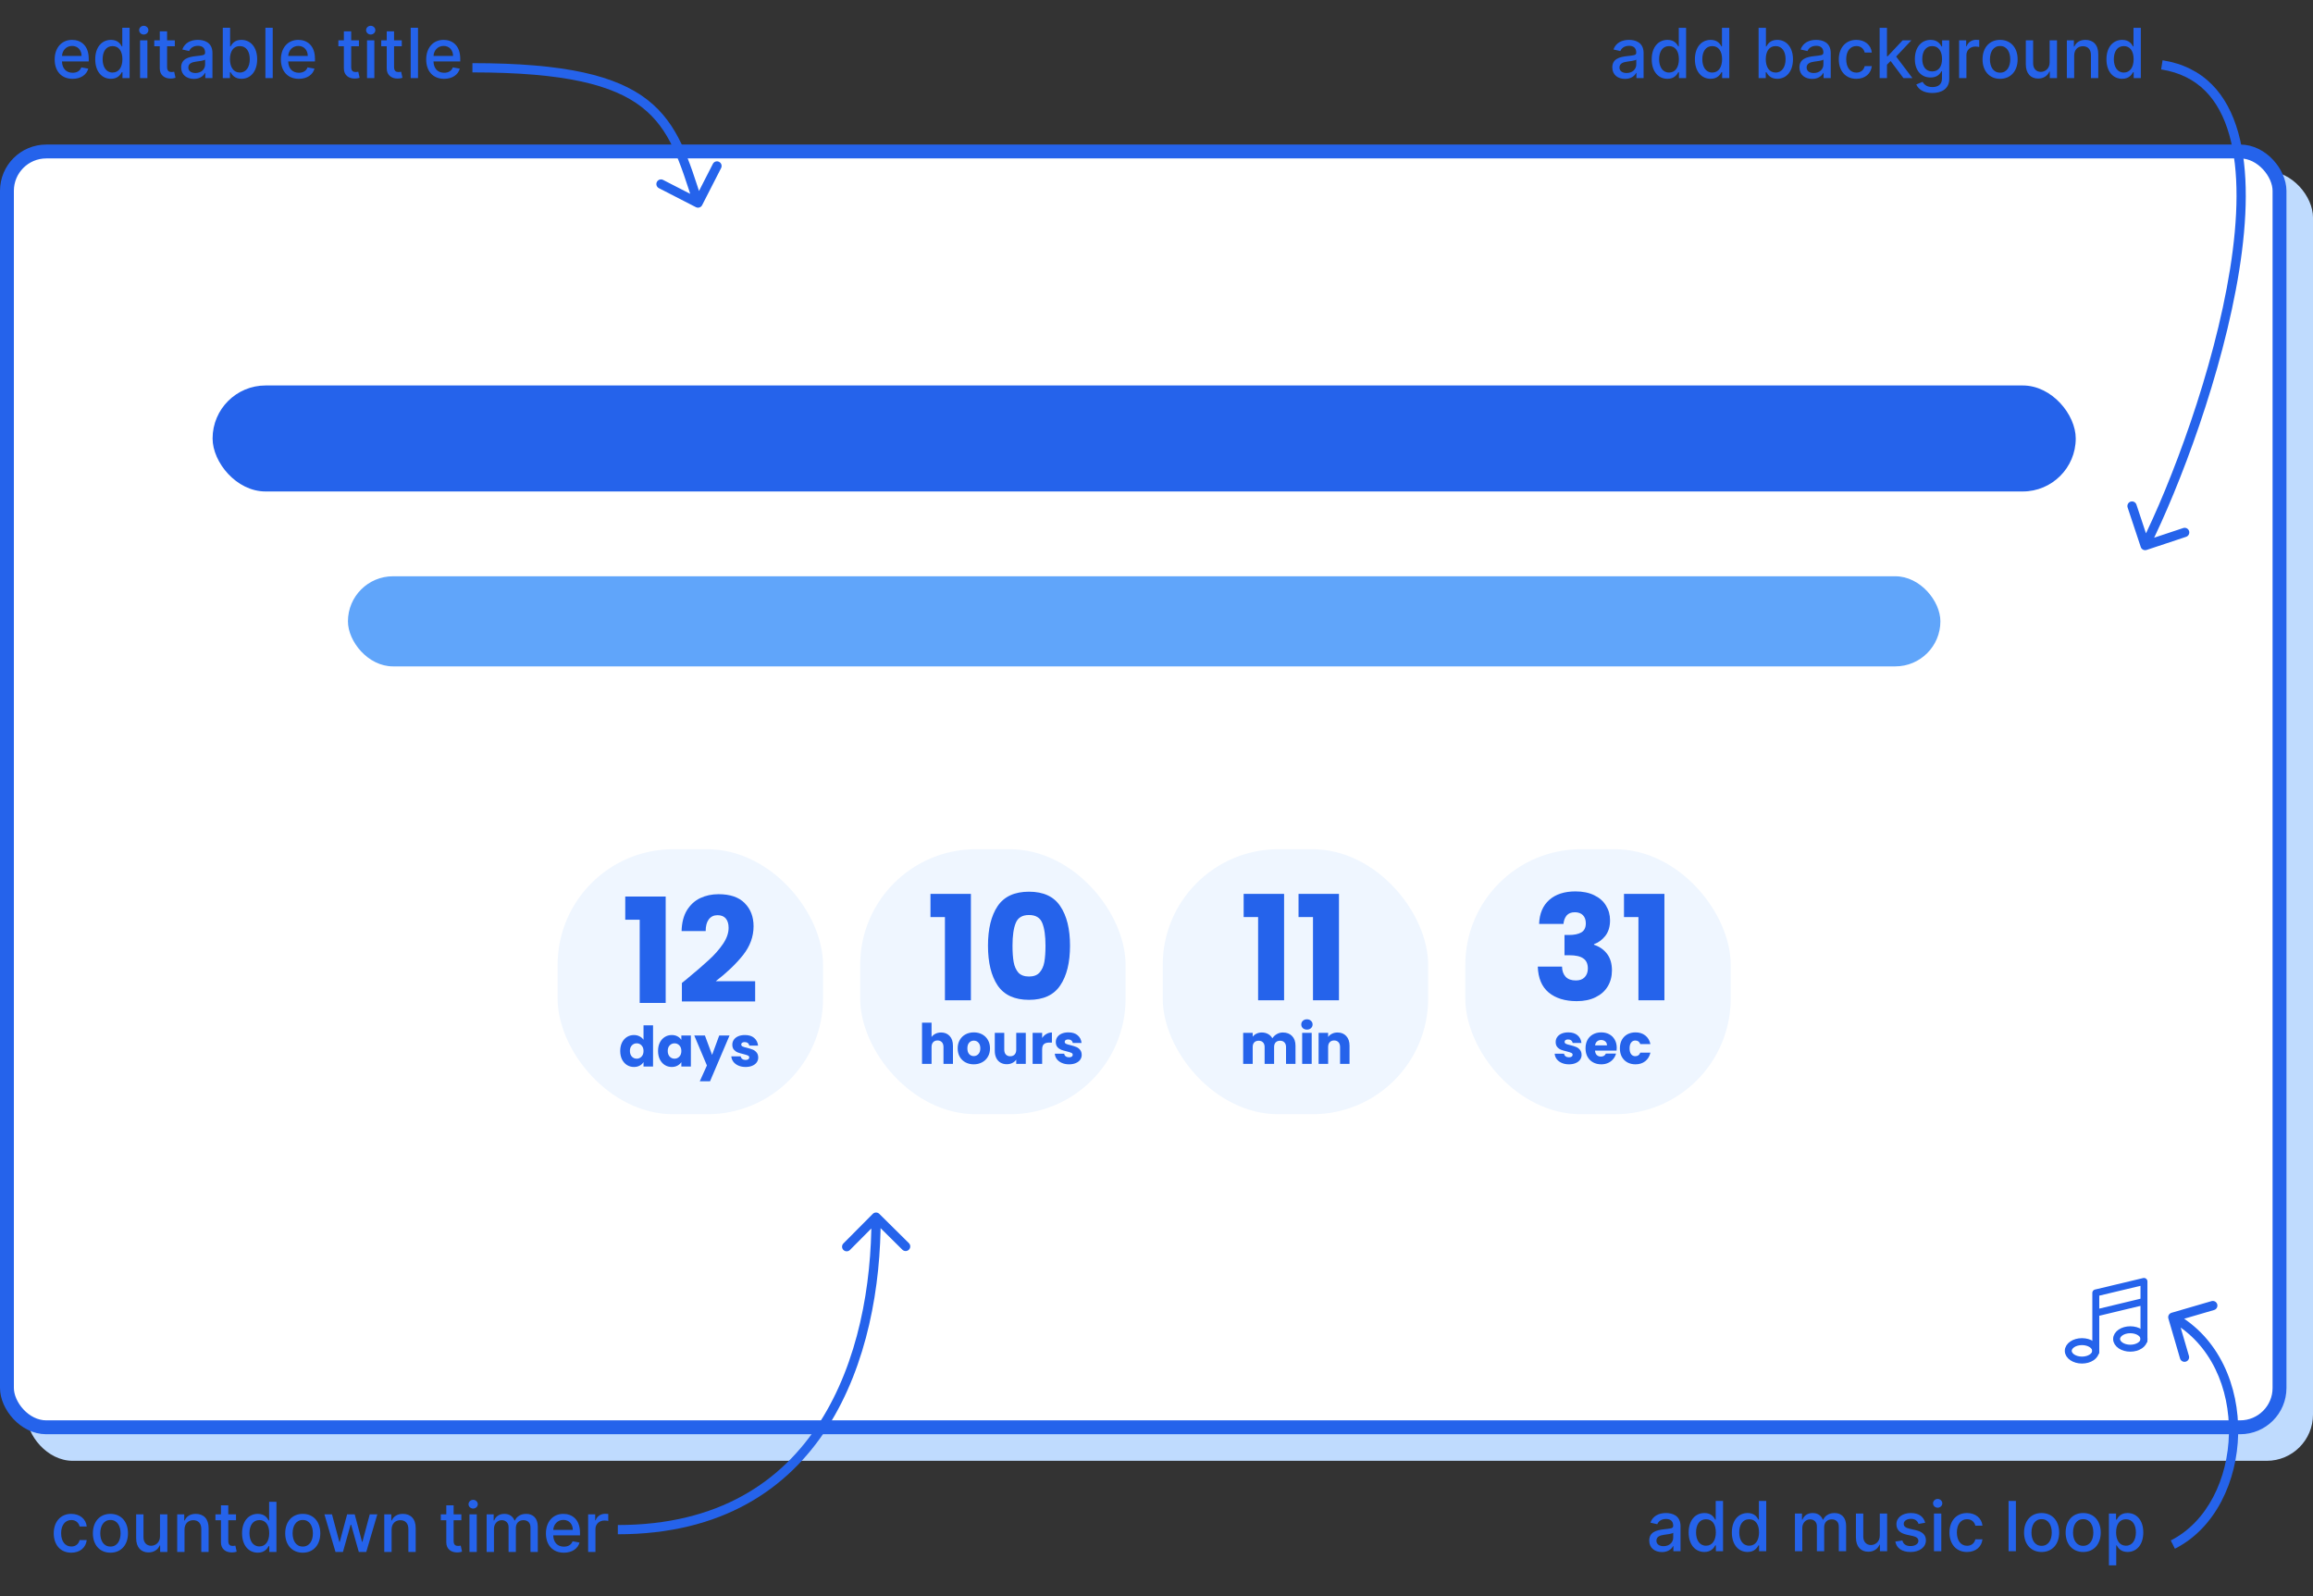
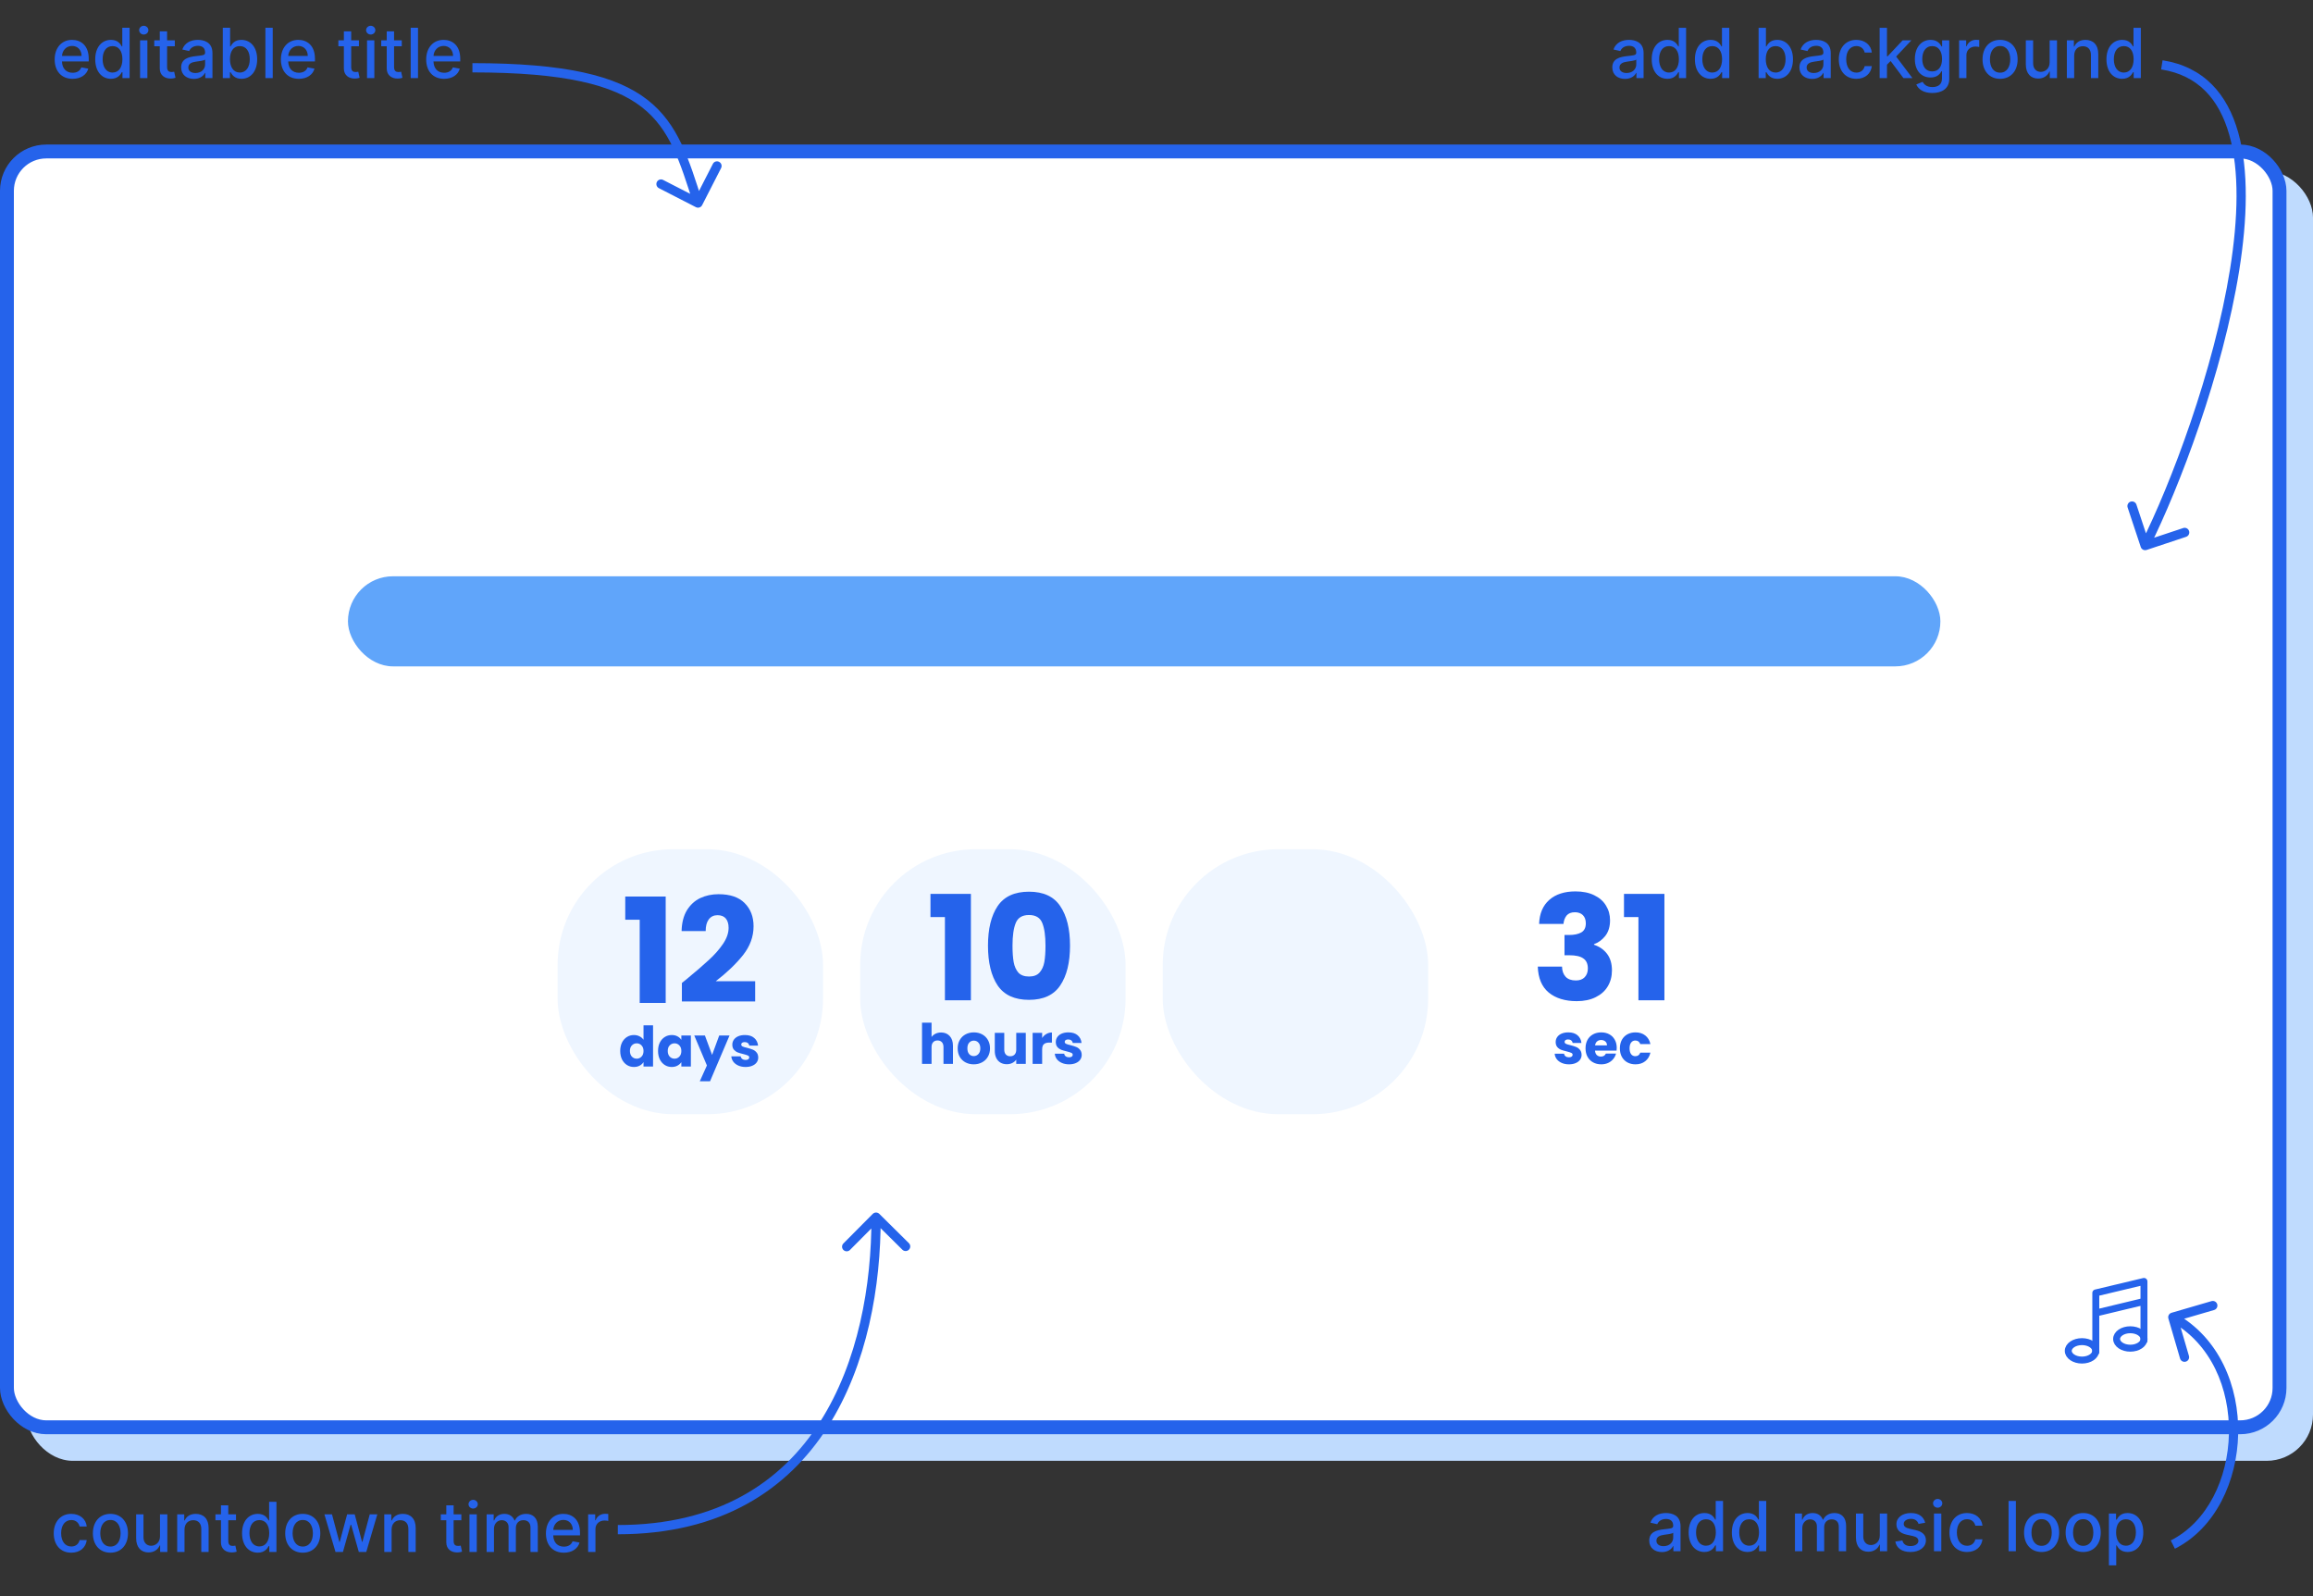
<svg xmlns="http://www.w3.org/2000/svg" width="500" height="345" viewBox="0 0 500 345" fill="none">
  <rect x="0" y="0" width="500" height="345" fill="#333333" stroke="none" />
  <rect x="5.738" y="36.994" width="494.262" height="278.785" rx="10" fill="#BFDBFE" />
  <rect x="1.5" y="32.746" width="491.262" height="275.785" rx="8.5" fill="white" stroke="#2563EB" stroke-width="3" />
  <path d="M468.739 285.019C468.584 284.489 468.888 283.933 469.418 283.779L478.057 281.259C478.587 281.104 479.142 281.408 479.297 281.939C479.452 282.469 479.148 283.024 478.618 283.179L470.939 285.419L473.182 293.099C473.337 293.629 473.033 294.185 472.503 294.339C471.973 294.494 471.417 294.189 471.262 293.659L468.739 285.019ZM469.248 332.989C477.156 329.003 481.626 319.644 481.827 309.905C482.027 300.184 477.966 290.412 469.218 285.616L470.179 283.862C479.759 289.115 484.037 299.71 483.826 309.947C483.615 320.166 478.921 330.354 470.149 334.776L469.248 332.989Z" fill="#2563EB" />
  <path d="M462.768 118.246C462.942 118.77 463.508 119.054 464.032 118.88L472.573 116.043C473.097 115.869 473.381 115.302 473.207 114.778C473.033 114.254 472.467 113.97 471.942 114.145L464.351 116.667L461.828 109.075C461.654 108.55 461.088 108.267 460.564 108.441C460.039 108.615 459.756 109.181 459.93 109.705L462.768 118.246ZM467.171 15.007C471.21 15.64 474.331 17.268 476.715 19.657C479.108 22.056 480.805 25.272 481.901 29.144C484.099 36.913 483.826 47.15 482.074 58.148C478.572 80.12 469.243 104.674 462.823 117.483L464.611 118.379C471.101 105.43 480.508 80.68 484.049 58.463C485.817 47.366 486.142 36.786 483.826 28.599C482.664 24.493 480.825 20.946 478.131 18.245C475.426 15.534 471.908 13.725 467.481 13.031L467.171 15.007Z" fill="#2563EB" />
  <path d="M150.435 44.783C150.927 45.035 151.529 44.84 151.78 44.348L155.88 36.331C156.132 35.84 155.938 35.236 155.447 34.984C154.956 34.732 154.354 34.926 154.102 35.419L150.458 42.545L143.344 38.892C142.853 38.64 142.251 38.835 142 39.327C141.748 39.819 141.942 40.422 142.433 40.674L150.435 44.783ZM102.124 15.651C122.174 15.651 132.586 18.371 138.734 23.161C144.874 27.944 146.951 34.91 149.94 44.199L151.842 43.585C148.91 34.474 146.684 26.818 139.961 21.581C133.247 16.35 122.235 13.649 102.124 13.649L102.124 15.651Z" fill="#2563EB" />
  <path d="M190.079 262.395C189.687 262.006 189.053 262.009 188.664 262.401L182.319 268.788C181.93 269.18 181.933 269.813 182.325 270.201C182.717 270.59 183.351 270.587 183.74 270.195L189.38 264.518L195.064 270.144C195.456 270.532 196.09 270.53 196.479 270.138C196.869 269.746 196.866 269.113 196.474 268.725L190.079 262.395ZM188.374 263.109C188.431 277.735 185.543 294.409 177.241 307.392C168.979 320.314 155.312 329.657 133.557 329.657L133.556 331.656C156.004 331.656 170.303 321.956 178.928 308.467C187.514 295.04 190.433 277.938 190.375 263.1L188.374 263.109Z" fill="#2563EB" />
  <path d="M359.266 335.503C360.611 335.503 361.369 334.818 361.671 334.208H361.734V335.322H363.281V329.909C363.281 327.537 361.416 327.065 360.124 327.065C358.651 327.065 357.295 327.659 356.765 329.145L358.254 329.485C358.487 328.906 359.08 328.349 360.145 328.349C361.167 328.349 361.692 328.885 361.692 329.808V329.846C361.692 330.424 361.098 330.414 359.636 330.583C358.095 330.764 356.516 331.167 356.516 333.019C356.516 334.622 357.719 335.503 359.266 335.503ZM359.61 334.229C358.715 334.229 358.068 333.826 358.068 333.04C358.068 332.191 358.821 331.889 359.737 331.767C360.251 331.698 361.469 331.56 361.697 331.332V332.382C361.697 333.348 360.929 334.229 359.61 334.229ZM368.436 335.482C369.92 335.482 370.502 334.574 370.789 334.054H370.921V335.322H372.468V324.453H370.884V328.492H370.789C370.502 327.988 369.962 327.065 368.447 327.065C366.482 327.065 365.036 328.62 365.036 331.263C365.036 333.9 366.461 335.482 368.436 335.482ZM368.786 334.129C367.372 334.129 366.635 332.881 366.635 331.246C366.635 329.628 367.356 328.413 368.786 328.413C370.169 328.413 370.91 329.543 370.91 331.246C370.91 332.961 370.153 334.129 368.786 334.129ZM377.774 335.482C379.257 335.482 379.84 334.574 380.126 334.054H380.258V335.322H381.805V324.453H380.221V328.492H380.126C379.84 327.988 379.3 327.065 377.785 327.065C375.82 327.065 374.373 328.62 374.373 331.263C374.373 333.9 375.798 335.482 377.774 335.482ZM378.124 334.129C376.709 334.129 375.973 332.881 375.973 331.246C375.973 329.628 376.693 328.413 378.124 328.413C379.506 328.413 380.248 329.543 380.248 331.246C380.248 332.961 379.49 334.129 378.124 334.129ZM388.014 335.322H389.598V330.296C389.598 329.198 390.366 328.434 391.266 328.434C392.146 328.434 392.755 329.017 392.755 329.904V335.322H394.333V330.127C394.333 329.145 394.932 328.434 395.965 328.434C396.802 328.434 397.49 328.901 397.49 330.005V335.322H399.074V329.856C399.074 327.993 398.036 327.065 396.563 327.065C395.393 327.065 394.513 327.627 394.121 328.497H394.037C393.681 327.606 392.935 327.065 391.849 327.065C390.773 327.065 389.973 327.6 389.634 328.497H389.534V327.17H388.014V335.322ZM406.351 331.942C406.357 333.327 405.329 333.985 404.439 333.985C403.459 333.985 402.781 333.274 402.781 332.164V327.17H401.197V332.356C401.197 334.378 402.304 335.429 403.867 335.429C405.091 335.429 405.922 334.781 406.298 333.911H406.383V335.322H407.94V327.17H406.351V331.942ZM416.166 329.161C415.837 327.892 414.847 327.065 413.088 327.065C411.25 327.065 409.947 328.036 409.947 329.48C409.947 330.636 410.646 331.406 412.172 331.745L413.549 332.048C414.333 332.223 414.698 332.573 414.698 333.083C414.698 333.714 414.026 334.208 412.987 334.208C412.039 334.208 411.43 333.799 411.239 332.998L409.709 333.231C409.973 334.675 411.17 335.487 412.998 335.487C414.963 335.487 416.325 334.441 416.325 332.966C416.325 331.814 415.593 331.103 414.1 330.758L412.807 330.461C411.912 330.249 411.526 329.946 411.531 329.394C411.526 328.768 412.203 328.322 413.104 328.322C414.089 328.322 414.545 328.869 414.73 329.416L416.166 329.161ZM418.066 335.322H419.65V327.17H418.066V335.322ZM418.866 325.913C419.411 325.913 419.867 325.488 419.867 324.968C419.867 324.448 419.411 324.018 418.866 324.018C418.315 324.018 417.865 324.448 417.865 324.968C417.865 325.488 418.315 325.913 418.866 325.913ZM425.208 335.487C427.131 335.487 428.376 334.33 428.55 332.743H427.009C426.808 333.624 426.125 334.144 425.219 334.144C423.879 334.144 423.015 333.024 423.015 331.246C423.015 329.5 423.895 328.402 425.219 328.402C426.225 328.402 426.84 329.039 427.009 329.803H428.55C428.381 328.158 427.041 327.065 425.192 327.065C422.899 327.065 421.415 328.794 421.415 331.284C421.415 333.741 422.845 335.487 425.208 335.487ZM435.776 324.453H434.192V335.322H435.776V324.453ZM441.334 335.487C443.628 335.487 445.127 333.804 445.127 331.284C445.127 328.747 443.628 327.065 441.334 327.065C439.04 327.065 437.541 328.747 437.541 331.284C437.541 333.804 439.04 335.487 441.334 335.487ZM441.339 334.155C439.84 334.155 439.141 332.844 439.141 331.278C439.141 329.718 439.84 328.391 441.339 328.391C442.828 328.391 443.527 329.718 443.527 331.278C443.527 332.844 442.828 334.155 441.339 334.155ZM450.322 335.487C452.616 335.487 454.115 333.804 454.115 331.284C454.115 328.747 452.616 327.065 450.322 327.065C448.028 327.065 446.529 328.747 446.529 331.284C446.529 333.804 448.028 335.487 450.322 335.487ZM450.327 334.155C448.828 334.155 448.129 332.844 448.129 331.278C448.129 329.718 448.828 328.391 450.327 328.391C451.816 328.391 452.515 329.718 452.515 331.278C452.515 332.844 451.816 334.155 450.327 334.155ZM455.883 338.379H457.467V334.054H457.562C457.848 334.574 458.431 335.482 459.914 335.482C461.885 335.482 463.315 333.9 463.315 331.263C463.315 328.62 461.863 327.065 459.898 327.065C458.388 327.065 457.843 327.988 457.562 328.492H457.43V327.17H455.883V338.379ZM457.435 331.246C457.435 329.543 458.177 328.413 459.559 328.413C460.995 328.413 461.715 329.628 461.715 331.246C461.715 332.881 460.973 334.129 459.559 334.129C458.198 334.129 457.435 332.961 457.435 331.246Z" fill="#2563EB" />
  <path d="M351.28 17.056C352.625 17.056 353.383 16.372 353.685 15.761H353.748V16.876H355.296V11.462C355.296 9.09 353.431 8.618 352.138 8.618C350.666 8.618 349.309 9.212 348.78 10.698L350.268 11.038C350.502 10.459 351.095 9.902 352.16 9.902C353.182 9.902 353.706 10.438 353.706 11.361V11.399C353.706 11.977 353.113 11.966 351.651 12.136C350.109 12.317 348.531 12.72 348.531 14.572C348.531 16.175 349.733 17.056 351.28 17.056ZM351.624 15.782C350.729 15.782 350.083 15.379 350.083 14.594C350.083 13.745 350.835 13.442 351.752 13.32C352.265 13.251 353.484 13.113 353.712 12.885V13.935C353.712 14.901 352.943 15.782 351.624 15.782ZM360.451 17.035C361.934 17.035 362.517 16.127 362.803 15.607H362.935V16.876H364.482V6.007H362.898V10.045H362.803C362.517 9.541 361.977 8.618 360.461 8.618C358.496 8.618 357.05 10.173 357.05 12.816C357.05 15.453 358.475 17.035 360.451 17.035ZM360.801 15.682C359.386 15.682 358.65 14.434 358.65 12.8C358.65 11.181 359.37 9.966 360.801 9.966C362.183 9.966 362.924 11.096 362.924 12.8C362.924 14.514 362.167 15.682 360.801 15.682ZM369.789 17.035C371.272 17.035 371.855 16.127 372.14 15.607H372.273V16.876H373.82V6.007H372.236V10.045H372.14C371.855 9.541 371.314 8.618 369.799 8.618C367.834 8.618 366.387 10.173 366.387 12.816C366.387 15.453 367.813 17.035 369.789 17.035ZM370.138 15.682C368.724 15.682 367.988 14.434 367.988 12.8C367.988 11.181 368.708 9.966 370.138 9.966C371.521 9.966 372.262 11.096 372.262 12.8C372.262 14.514 371.505 15.682 370.138 15.682ZM380.155 16.876H381.702V15.607H381.835C382.12 16.127 382.703 17.035 384.186 17.035C386.157 17.035 387.587 15.453 387.587 12.816C387.587 10.173 386.136 8.618 384.17 8.618C382.661 8.618 382.115 9.541 381.835 10.045H381.739V6.007H380.155V16.876ZM381.707 12.8C381.707 11.096 382.449 9.966 383.831 9.966C385.267 9.966 385.987 11.181 385.987 12.8C385.987 14.434 385.246 15.682 383.831 15.682C382.47 15.682 381.707 14.514 381.707 12.8ZM391.734 17.056C393.079 17.056 393.836 16.372 394.138 15.761H394.202V16.876H395.749V11.462C395.749 9.09 393.884 8.618 392.591 8.618C391.119 8.618 389.763 9.212 389.233 10.698L390.722 11.038C390.955 10.459 391.548 9.902 392.613 9.902C393.635 9.902 394.159 10.438 394.159 11.361V11.399C394.159 11.977 393.566 11.966 392.104 12.136C390.563 12.317 388.984 12.72 388.984 14.572C388.984 16.175 390.187 17.056 391.734 17.056ZM392.078 15.782C391.182 15.782 390.536 15.379 390.536 14.594C390.536 13.745 391.288 13.442 392.205 13.32C392.719 13.251 393.937 13.113 394.165 12.885V13.935C394.165 14.901 393.397 15.782 392.078 15.782ZM401.286 17.04C403.209 17.04 404.453 15.883 404.628 14.296H403.087C402.885 15.177 402.202 15.697 401.296 15.697C399.956 15.697 399.093 14.578 399.093 12.8C399.093 11.054 399.972 9.955 401.296 9.955C402.303 9.955 402.917 10.592 403.087 11.356H404.628C404.459 9.711 403.119 8.618 401.27 8.618C398.976 8.618 397.493 10.348 397.493 12.837C397.493 15.294 398.923 17.04 401.286 17.04ZM406.322 16.876H407.906V13.983L408.695 13.193L411.46 16.876H413.405L409.887 12.221L413.182 8.724H411.286L408.044 12.174H407.906V6.007H406.322V16.876ZM417.702 20.102C419.773 20.102 421.372 19.152 421.372 17.056V8.724H419.821V10.045H419.704C419.424 9.541 418.862 8.618 417.347 8.618C415.382 8.618 413.935 10.173 413.935 12.768C413.935 15.368 415.413 16.754 417.336 16.754C418.83 16.754 419.407 15.91 419.694 15.39H419.794V16.992C419.794 18.272 418.92 18.823 417.718 18.823C416.399 18.823 415.885 18.16 415.604 17.693L414.243 18.256C414.672 19.253 415.757 20.102 417.702 20.102ZM417.686 15.438C416.271 15.438 415.535 14.35 415.535 12.747C415.535 11.181 416.255 9.966 417.686 9.966C419.068 9.966 419.81 11.096 419.81 12.747C419.81 14.429 419.052 15.438 417.686 15.438ZM423.497 16.876H425.08V11.898C425.08 10.831 425.902 10.061 427.025 10.061C427.353 10.061 427.724 10.12 427.851 10.157V8.639C427.692 8.618 427.38 8.602 427.179 8.602C426.225 8.602 425.409 9.143 425.113 10.019H425.028V8.724H423.497V16.876ZM432.358 17.04C434.651 17.04 436.151 15.358 436.151 12.837C436.151 10.3 434.651 8.618 432.358 8.618C430.064 8.618 428.565 10.3 428.565 12.837C428.565 15.358 430.064 17.04 432.358 17.04ZM432.363 15.708C430.864 15.708 430.165 14.397 430.165 12.832C430.165 11.271 430.864 9.944 432.363 9.944C433.852 9.944 434.551 11.271 434.551 12.832C434.551 14.397 433.852 15.708 432.363 15.708ZM443.073 13.495C443.078 14.88 442.05 15.538 441.16 15.538C440.18 15.538 439.502 14.827 439.502 13.718V8.724H437.919V13.909C437.919 15.931 439.026 16.982 440.588 16.982C441.812 16.982 442.643 16.334 443.02 15.464H443.105V16.876H444.662V8.724H443.073V13.495ZM448.374 12.036C448.374 10.735 449.168 9.992 450.27 9.992C451.346 9.992 451.997 10.698 451.997 11.882V16.876H453.581V11.691C453.581 9.674 452.474 8.618 450.81 8.618C449.587 8.618 448.787 9.186 448.411 10.051H448.31V8.724H446.79V16.876H448.374V12.036ZM458.751 17.035C460.235 17.035 460.817 16.127 461.103 15.607H461.236V16.876H462.782V6.007H461.198V10.045H461.103C460.817 9.541 460.277 8.618 458.762 8.618C456.796 8.618 455.35 10.173 455.35 12.816C455.35 15.453 456.776 17.035 458.751 17.035ZM459.101 15.682C457.687 15.682 456.95 14.434 456.95 12.8C456.95 11.181 457.671 9.966 459.101 9.966C460.484 9.966 461.225 11.096 461.225 12.8C461.225 14.514 460.467 15.682 459.101 15.682Z" fill="#2563EB" />
  <path d="M15.691 17.04C17.466 17.04 18.721 16.165 19.082 14.838L17.582 14.567C17.296 15.336 16.608 15.729 15.707 15.729C14.351 15.729 13.44 14.848 13.398 13.277H19.182V12.715C19.182 9.769 17.424 8.618 15.58 8.618C13.313 8.618 11.819 10.348 11.819 12.853C11.819 15.384 13.292 17.04 15.691 17.04ZM13.403 12.088C13.466 10.931 14.303 9.928 15.591 9.928C16.82 9.928 17.625 10.841 17.63 12.088H13.403ZM23.985 17.035C25.469 17.035 26.051 16.127 26.337 15.607H26.47V16.876H28.017V6.006H26.433V10.045H26.337C26.051 9.541 25.511 8.618 23.996 8.618C22.031 8.618 20.585 10.173 20.585 12.816C20.585 15.453 22.01 17.035 23.985 17.035ZM24.335 15.681C22.921 15.681 22.184 14.434 22.184 12.8C22.184 11.181 22.905 9.966 24.335 9.966C25.718 9.966 26.459 11.096 26.459 12.8C26.459 14.514 25.702 15.681 24.335 15.681ZM30.277 16.876H31.861V8.724H30.277V16.876ZM31.077 7.466C31.623 7.466 32.078 7.041 32.078 6.521C32.078 6.001 31.623 5.571 31.077 5.571C30.526 5.571 30.076 6.001 30.076 6.521C30.076 7.041 30.526 7.466 31.077 7.466ZM37.79 8.724H36.121V6.771H34.538V8.724H33.346V9.997H34.538V14.811C34.532 16.292 35.66 17.008 36.911 16.982C37.414 16.976 37.753 16.881 37.938 16.812L37.652 15.501C37.546 15.522 37.35 15.57 37.096 15.57C36.582 15.57 36.121 15.4 36.121 14.482V9.997H37.79V8.724ZM41.91 17.056C43.255 17.056 44.013 16.372 44.315 15.761H44.378V16.876H45.925V11.462C45.925 9.09 44.061 8.618 42.768 8.618C41.295 8.618 39.939 9.212 39.41 10.698L40.898 11.038C41.131 10.459 41.724 9.902 42.789 9.902C43.812 9.902 44.336 10.438 44.336 11.361V11.399C44.336 11.977 43.743 11.966 42.281 12.136C40.739 12.317 39.161 12.72 39.161 14.572C39.161 16.175 40.363 17.056 41.91 17.056ZM42.254 15.782C41.359 15.782 40.713 15.379 40.713 14.594C40.713 13.744 41.465 13.442 42.381 13.32C42.895 13.251 44.114 13.113 44.341 12.885V13.935C44.341 14.901 43.573 15.782 42.254 15.782ZM48.162 16.876H49.709V15.607H49.841C50.127 16.127 50.71 17.035 52.193 17.035C54.164 17.035 55.594 15.453 55.594 12.816C55.594 10.173 54.142 8.618 52.177 8.618C50.667 8.618 50.122 9.541 49.841 10.045H49.746V6.006H48.162V16.876ZM49.714 12.8C49.714 11.096 50.456 9.966 51.838 9.966C53.274 9.966 53.994 11.181 53.994 12.8C53.994 14.434 53.252 15.681 51.838 15.681C50.477 15.681 49.714 14.514 49.714 12.8ZM58.956 6.006H57.372V16.876H58.956V6.006ZM64.594 17.04C66.368 17.04 67.624 16.165 67.984 14.838L66.485 14.567C66.199 15.336 65.51 15.729 64.61 15.729C63.254 15.729 62.343 14.848 62.3 13.277H68.085V12.715C68.085 9.769 66.326 8.618 64.483 8.618C62.215 8.618 60.722 10.348 60.722 12.853C60.722 15.384 62.194 17.04 64.594 17.04ZM62.306 12.088C62.369 10.931 63.206 9.928 64.493 9.928C65.722 9.928 66.527 10.841 66.533 12.088H62.306ZM77.588 8.724H75.919V6.771H74.336V8.724H73.143V9.997H74.336V14.811C74.33 16.292 75.458 17.008 76.709 16.982C77.212 16.976 77.551 16.881 77.736 16.812L77.45 15.501C77.344 15.522 77.148 15.57 76.894 15.57C76.38 15.57 75.919 15.4 75.919 14.482V9.997H77.588V8.724ZM79.34 16.876H80.924V8.724H79.34V16.876ZM80.14 7.466C80.686 7.466 81.141 7.041 81.141 6.521C81.141 6.001 80.686 5.571 80.14 5.571C79.589 5.571 79.139 6.001 79.139 6.521C79.139 7.041 79.589 7.466 80.14 7.466ZM86.853 8.724H85.184V6.771H83.6V8.724H82.409V9.997H83.6V14.811C83.595 16.292 84.723 17.008 85.973 16.982C86.477 16.976 86.815 16.881 87.001 16.812L86.715 15.501C86.609 15.522 86.413 15.57 86.159 15.57C85.645 15.57 85.184 15.4 85.184 14.482V9.997H86.853V8.724ZM90.363 6.006H88.78V16.876H90.363V6.006ZM96.001 17.04C97.775 17.04 99.031 16.165 99.391 14.838L97.892 14.567C97.606 15.336 96.918 15.729 96.017 15.729C94.66 15.729 93.749 14.848 93.708 13.277H99.492V12.715C99.492 9.769 97.733 8.618 95.89 8.618C93.623 8.618 92.129 10.348 92.129 12.853C92.129 15.384 93.601 17.04 96.001 17.04ZM93.713 12.088C93.776 10.931 94.613 9.928 95.9 9.928C97.129 9.928 97.934 10.841 97.94 12.088H93.713Z" fill="#2563EB" />
  <path d="M463.25 281.38L453.768 283.658" stroke="#2563EB" stroke-width="1.5" stroke-linecap="round" stroke-linejoin="round" />
  <path d="M453.048 292.245V279.485L463.459 277V289.759" stroke="#2563EB" stroke-width="1.5" stroke-linecap="round" stroke-linejoin="round" />
  <path d="M460.508 291.432C462.144 291.432 463.471 290.539 463.471 289.439C463.471 288.338 462.144 287.446 460.508 287.446C458.871 287.446 457.545 288.338 457.545 289.439C457.545 290.539 458.871 291.432 460.508 291.432Z" stroke="#2563EB" stroke-width="1.5" stroke-linecap="round" stroke-linejoin="round" />
  <path d="M450.062 294C451.698 294 453.025 293.108 453.025 292.007C453.025 290.906 451.698 290.014 450.062 290.014C448.425 290.014 447.099 290.906 447.099 292.007C447.099 293.108 448.425 294 450.062 294Z" stroke="#2563EB" stroke-width="1.5" stroke-linecap="round" stroke-linejoin="round" />
  <rect x="75.215" y="124.57" width="344.237" height="19.477" rx="9.738" fill="#60A5FA" />
  <rect x="120.539" y="183.573" width="57.373" height="57.285" rx="25" fill="#EFF6FF" />
  <g clip-path="url(#clip0_147_413)">
    <path d="M135.161 198.808V193.799H143.902V216.799H138.285V198.808H135.161ZM147.404 212.482C148.119 211.915 148.445 211.653 148.382 211.695C150.443 209.993 152.063 208.596 153.241 207.504C154.44 206.412 155.45 205.267 156.27 204.07C157.091 202.873 157.501 201.707 157.501 200.573C157.501 199.712 157.301 199.039 156.902 198.556C156.502 198.073 155.902 197.832 155.103 197.832C154.304 197.832 153.672 198.136 153.21 198.745C152.768 199.333 152.547 200.174 152.547 201.266H147.34C147.382 199.48 147.761 197.989 148.476 196.792C149.213 195.595 150.17 194.712 151.348 194.145C152.547 193.578 153.872 193.295 155.324 193.295C157.827 193.295 159.71 193.935 160.972 195.217C162.255 196.498 162.897 198.168 162.897 200.226C162.897 202.474 162.129 204.564 160.594 206.496C159.058 208.407 157.101 210.277 154.724 212.104H163.244V216.484H147.404V212.482Z" fill="#2563EB" />
    <path d="M134.073 227.179C134.073 226.489 134.201 225.883 134.458 225.362C134.723 224.841 135.081 224.44 135.53 224.159C135.98 223.878 136.482 223.738 137.037 223.738C137.478 223.738 137.88 223.83 138.241 224.015C138.611 224.199 138.9 224.448 139.109 224.761V221.645H141.169V230.547H139.109V229.585C138.916 229.905 138.639 230.162 138.277 230.355C137.924 230.547 137.51 230.643 137.037 230.643C136.482 230.643 135.98 230.503 135.53 230.222C135.081 229.934 134.723 229.529 134.458 229.007C134.201 228.478 134.073 227.868 134.073 227.179ZM139.109 227.191C139.109 226.677 138.964 226.272 138.675 225.976C138.394 225.679 138.049 225.531 137.639 225.531C137.229 225.531 136.88 225.679 136.591 225.976C136.31 226.264 136.169 226.665 136.169 227.179C136.169 227.692 136.31 228.101 136.591 228.406C136.88 228.702 137.229 228.851 137.639 228.851C138.049 228.851 138.394 228.702 138.675 228.406C138.964 228.109 139.109 227.704 139.109 227.191ZM142.25 227.179C142.25 226.489 142.378 225.883 142.635 225.362C142.901 224.841 143.258 224.44 143.708 224.159C144.158 223.878 144.66 223.738 145.214 223.738C145.688 223.738 146.101 223.834 146.455 224.027C146.816 224.219 147.093 224.472 147.286 224.785V223.834H149.346V230.547H147.286V229.597C147.085 229.909 146.804 230.162 146.443 230.355C146.089 230.547 145.676 230.643 145.202 230.643C144.656 230.643 144.158 230.503 143.708 230.222C143.258 229.934 142.901 229.529 142.635 229.007C142.378 228.478 142.25 227.868 142.25 227.179ZM147.286 227.191C147.286 226.677 147.142 226.272 146.852 225.976C146.571 225.679 146.226 225.531 145.816 225.531C145.407 225.531 145.057 225.679 144.768 225.976C144.487 226.264 144.346 226.665 144.346 227.179C144.346 227.692 144.487 228.101 144.768 228.406C145.057 228.702 145.407 228.851 145.816 228.851C146.226 228.851 146.571 228.702 146.852 228.406C147.142 228.109 147.286 227.704 147.286 227.191ZM157.704 223.834L153.488 233.735H151.271L152.813 230.318L150.078 223.834H152.379L153.933 228.033L155.476 223.834H157.704ZM161.184 230.643C160.598 230.643 160.076 230.543 159.618 230.343C159.16 230.142 158.799 229.869 158.534 229.524C158.269 229.172 158.12 228.779 158.088 228.346H160.124C160.148 228.578 160.257 228.767 160.449 228.911C160.642 229.055 160.879 229.128 161.16 229.128C161.417 229.128 161.614 229.079 161.751 228.983C161.895 228.879 161.968 228.747 161.968 228.586C161.968 228.394 161.867 228.253 161.666 228.165C161.466 228.069 161.14 227.965 160.69 227.852C160.208 227.74 159.807 227.624 159.486 227.503C159.164 227.375 158.887 227.179 158.654 226.914C158.421 226.641 158.305 226.276 158.305 225.819C158.305 225.434 158.409 225.085 158.618 224.773C158.835 224.452 159.148 224.199 159.558 224.015C159.976 223.83 160.47 223.738 161.04 223.738C161.883 223.738 162.546 223.947 163.028 224.364C163.518 224.781 163.799 225.334 163.871 226.024H161.968C161.935 225.791 161.831 225.607 161.654 225.47C161.486 225.334 161.261 225.266 160.98 225.266C160.739 225.266 160.554 225.314 160.425 225.41C160.297 225.499 160.233 225.623 160.233 225.783C160.233 225.976 160.333 226.12 160.534 226.216C160.743 226.313 161.064 226.409 161.498 226.505C161.996 226.633 162.401 226.762 162.715 226.89C163.028 227.01 163.301 227.211 163.534 227.491C163.775 227.764 163.899 228.133 163.907 228.598C163.907 228.991 163.795 229.344 163.57 229.657C163.353 229.962 163.036 230.202 162.618 230.379C162.209 230.555 161.731 230.643 161.184 230.643Z" fill="#2563EB" />
  </g>
  <rect x="185.945" y="183.573" width="57.373" height="57.285" rx="25" fill="#EFF6FF" />
  <g clip-path="url(#clip1_147_413)">
    <path d="M201.14 198.235V193.226H209.88V216.226H204.264V198.235H201.14ZM213.572 204.411C213.572 200.798 214.266 197.952 215.654 195.872C217.064 193.793 219.325 192.753 222.439 192.753C225.552 192.753 227.803 193.793 229.191 195.872C230.601 197.952 231.306 200.798 231.306 204.411C231.306 208.066 230.601 210.933 229.191 213.012C227.803 215.092 225.552 216.131 222.439 216.131C219.325 216.131 217.064 215.092 215.654 213.012C214.266 210.933 213.572 208.066 213.572 204.411ZM226.004 204.411C226.004 202.289 225.773 200.661 225.31 199.527C224.847 198.372 223.89 197.794 222.439 197.794C220.987 197.794 220.03 198.372 219.567 199.527C219.104 200.661 218.873 202.289 218.873 204.411C218.873 205.839 218.957 207.026 219.125 207.971C219.294 208.895 219.63 209.651 220.135 210.24C220.661 210.807 221.429 211.09 222.439 211.09C223.448 211.09 224.206 210.807 224.711 210.24C225.236 209.651 225.584 208.895 225.752 207.971C225.92 207.026 226.004 205.839 226.004 204.411Z" fill="#2563EB" />
    <path d="M203.446 223.189C204.217 223.189 204.836 223.446 205.301 223.959C205.767 224.464 206 225.162 206 226.052V229.974H203.952V226.329C203.952 225.88 203.836 225.531 203.603 225.283C203.37 225.034 203.056 224.91 202.663 224.91C202.269 224.91 201.956 225.034 201.723 225.283C201.49 225.531 201.374 225.88 201.374 226.329V229.974H199.313V221.072H201.374V224.164C201.583 223.867 201.868 223.63 202.229 223.454C202.591 223.278 202.996 223.189 203.446 223.189ZM210.492 230.07C209.834 230.07 209.239 229.93 208.709 229.649C208.187 229.369 207.773 228.968 207.468 228.446C207.171 227.925 207.022 227.316 207.022 226.618C207.022 225.928 207.175 225.323 207.48 224.801C207.785 224.272 208.203 223.867 208.733 223.586C209.263 223.306 209.858 223.165 210.516 223.165C211.175 223.165 211.769 223.306 212.299 223.586C212.83 223.867 213.247 224.272 213.552 224.801C213.858 225.323 214.01 225.928 214.01 226.618C214.01 227.308 213.854 227.917 213.54 228.446C213.235 228.968 212.814 229.369 212.275 229.649C211.745 229.93 211.151 230.07 210.492 230.07ZM210.492 228.29C210.886 228.29 211.219 228.146 211.492 227.857C211.773 227.568 211.914 227.155 211.914 226.618C211.914 226.081 211.777 225.667 211.504 225.379C211.239 225.09 210.91 224.946 210.516 224.946C210.115 224.946 209.781 225.09 209.516 225.379C209.251 225.659 209.119 226.072 209.119 226.618C209.119 227.155 209.247 227.568 209.504 227.857C209.769 228.146 210.099 228.29 210.492 228.29ZM221.742 223.262V229.974H219.682V229.06C219.473 229.357 219.188 229.597 218.826 229.782C218.473 229.958 218.079 230.046 217.646 230.046C217.131 230.046 216.678 229.934 216.284 229.71C215.891 229.477 215.585 229.144 215.368 228.711C215.152 228.278 215.043 227.769 215.043 227.183V223.262H217.091V226.907C217.091 227.356 217.208 227.705 217.441 227.953C217.674 228.202 217.987 228.326 218.38 228.326C218.782 228.326 219.099 228.202 219.332 227.953C219.565 227.705 219.682 227.356 219.682 226.907V223.262H221.742ZM225.282 224.38C225.523 224.011 225.824 223.723 226.186 223.514C226.547 223.298 226.949 223.189 227.391 223.189V225.367H226.824C226.31 225.367 225.925 225.479 225.668 225.704C225.411 225.92 225.282 226.305 225.282 226.858V229.974H223.222V223.262H225.282V224.38ZM231.11 230.07C230.524 230.07 230.002 229.97 229.544 229.77C229.086 229.569 228.725 229.296 228.46 228.952C228.195 228.599 228.046 228.206 228.014 227.773H230.05C230.074 228.005 230.183 228.194 230.375 228.338C230.568 228.482 230.805 228.555 231.086 228.555C231.343 228.555 231.54 228.507 231.677 228.41C231.821 228.306 231.893 228.174 231.893 228.013C231.893 227.821 231.793 227.68 231.592 227.592C231.391 227.496 231.066 227.392 230.616 227.279C230.134 227.167 229.733 227.051 229.411 226.931C229.09 226.802 228.813 226.606 228.58 226.341C228.347 226.068 228.231 225.704 228.231 225.246C228.231 224.861 228.335 224.513 228.544 224.2C228.761 223.879 229.074 223.626 229.484 223.442C229.901 223.258 230.395 223.165 230.966 223.165C231.809 223.165 232.472 223.374 232.954 223.791C233.444 224.208 233.725 224.761 233.797 225.451H231.893C231.861 225.218 231.757 225.034 231.58 224.898C231.411 224.761 231.187 224.693 230.905 224.693C230.664 224.693 230.48 224.741 230.351 224.837C230.223 224.926 230.158 225.05 230.158 225.21C230.158 225.403 230.259 225.547 230.46 225.643C230.668 225.74 230.99 225.836 231.424 225.932C231.922 226.06 232.327 226.189 232.64 226.317C232.954 226.437 233.227 226.638 233.46 226.919C233.701 227.191 233.825 227.56 233.833 228.025C233.833 228.418 233.721 228.771 233.496 229.084C233.279 229.389 232.962 229.629 232.544 229.806C232.134 229.982 231.656 230.07 231.11 230.07Z" fill="#2563EB" />
  </g>
  <rect x="251.349" y="183.573" width="57.373" height="57.285" rx="25" fill="#EFF6FF" />
  <g clip-path="url(#clip2_147_413)">
    <path d="M268.84 198.236V193.226H277.58V216.226H271.964V198.236H268.84ZM280.704 198.236V193.226H289.444V216.226H283.828V198.236H280.704Z" fill="#2563EB" />
    <path d="M277.313 223.189C278.148 223.189 278.811 223.442 279.301 223.947C279.799 224.453 280.048 225.154 280.048 226.053V229.974H278V226.329C278 225.896 277.883 225.563 277.65 225.331C277.425 225.09 277.112 224.97 276.71 224.97C276.309 224.97 275.992 225.09 275.759 225.331C275.534 225.563 275.421 225.896 275.421 226.329V229.974H273.373V226.329C273.373 225.896 273.257 225.563 273.024 225.331C272.799 225.09 272.486 224.97 272.084 224.97C271.682 224.97 271.365 225.09 271.132 225.331C270.907 225.563 270.795 225.896 270.795 226.329V229.974H268.734V223.262H270.795V224.104C271.004 223.823 271.277 223.602 271.614 223.442C271.951 223.274 272.333 223.189 272.759 223.189C273.265 223.189 273.714 223.298 274.108 223.514C274.51 223.731 274.823 224.04 275.048 224.441C275.281 224.072 275.598 223.771 276 223.538C276.401 223.306 276.839 223.189 277.313 223.189ZM282.525 222.564C282.163 222.564 281.866 222.46 281.633 222.251C281.408 222.035 281.296 221.77 281.296 221.457C281.296 221.136 281.408 220.872 281.633 220.663C281.866 220.447 282.163 220.338 282.525 220.338C282.878 220.338 283.168 220.447 283.392 220.663C283.625 220.872 283.742 221.136 283.742 221.457C283.742 221.77 283.625 222.035 283.392 222.251C283.168 222.46 282.878 222.564 282.525 222.564ZM283.549 223.262V229.974H281.489V223.262H283.549ZM289.138 223.189C289.926 223.189 290.552 223.446 291.018 223.959C291.492 224.465 291.729 225.162 291.729 226.053V229.974H289.681V226.329C289.681 225.88 289.564 225.531 289.331 225.283C289.098 225.034 288.785 224.91 288.391 224.91C287.998 224.91 287.685 225.034 287.452 225.283C287.219 225.531 287.102 225.88 287.102 226.329V229.974H285.042V223.262H287.102V224.152C287.311 223.855 287.592 223.623 287.946 223.454C288.299 223.278 288.697 223.189 289.138 223.189Z" fill="#2563EB" />
  </g>
-   <rect x="316.755" y="183.573" width="57.373" height="57.285" rx="25" fill="#EFF6FF" />
  <g clip-path="url(#clip3_147_413)">
    <path d="M332.707 199.716C332.791 197.469 333.528 195.736 334.916 194.518C336.304 193.299 338.187 192.69 340.564 192.69C342.142 192.69 343.489 192.963 344.603 193.509C345.739 194.056 346.591 194.801 347.159 195.746C347.748 196.692 348.043 197.752 348.043 198.929C348.043 200.315 347.696 201.449 347.002 202.331C346.307 203.192 345.498 203.781 344.572 204.096V204.222C345.771 204.621 346.718 205.282 347.412 206.207C348.106 207.131 348.453 208.318 348.453 209.767C348.453 211.069 348.148 212.224 347.538 213.233C346.949 214.22 346.076 214.997 344.919 215.564C343.783 216.131 342.426 216.415 340.848 216.415C338.324 216.415 336.304 215.795 334.79 214.556C333.296 213.317 332.507 211.447 332.423 208.948H337.661C337.682 209.872 337.945 210.607 338.45 211.153C338.955 211.678 339.691 211.941 340.659 211.941C341.48 211.941 342.111 211.71 342.552 211.248C343.015 210.765 343.247 210.134 343.247 209.357C343.247 208.349 342.921 207.624 342.268 207.183C341.637 206.721 340.617 206.49 339.208 206.49H338.198V202.111H339.208C340.28 202.111 341.143 201.932 341.795 201.575C342.468 201.197 342.805 200.535 342.805 199.59C342.805 198.834 342.594 198.246 342.174 197.826C341.753 197.406 341.174 197.196 340.438 197.196C339.639 197.196 339.039 197.437 338.64 197.92C338.261 198.403 338.04 199.002 337.977 199.716H332.707ZM351.056 198.235V193.226H359.796V216.226H354.179V198.235H351.056Z" fill="#2563EB" />
    <path d="M339.17 230.07C338.583 230.07 338.061 229.97 337.603 229.77C337.146 229.569 336.784 229.296 336.519 228.952C336.254 228.599 336.105 228.206 336.073 227.773H338.109C338.134 228.005 338.242 228.194 338.435 228.338C338.627 228.482 338.864 228.555 339.146 228.555C339.403 228.555 339.599 228.506 339.736 228.41C339.881 228.306 339.953 228.174 339.953 228.013C339.953 227.821 339.852 227.68 339.652 227.592C339.451 227.496 339.125 227.392 338.676 227.279C338.194 227.167 337.792 227.051 337.471 226.931C337.15 226.802 336.872 226.606 336.64 226.341C336.407 226.068 336.29 225.704 336.29 225.246C336.29 224.861 336.395 224.513 336.603 224.2C336.82 223.879 337.133 223.626 337.543 223.442C337.961 223.257 338.455 223.165 339.025 223.165C339.868 223.165 340.531 223.374 341.013 223.791C341.503 224.208 341.784 224.761 341.856 225.451H339.953C339.921 225.218 339.816 225.034 339.64 224.898C339.471 224.761 339.246 224.693 338.965 224.693C338.724 224.693 338.539 224.741 338.411 224.837C338.282 224.926 338.218 225.05 338.218 225.21C338.218 225.403 338.318 225.547 338.519 225.643C338.728 225.74 339.049 225.836 339.483 225.932C339.981 226.06 340.387 226.189 340.7 226.317C341.013 226.437 341.286 226.638 341.519 226.919C341.76 227.191 341.885 227.56 341.893 228.025C341.893 228.418 341.78 228.771 341.555 229.084C341.338 229.389 341.021 229.629 340.603 229.806C340.194 229.982 339.716 230.07 339.17 230.07ZM349.49 226.51C349.49 226.702 349.478 226.902 349.454 227.111H344.792C344.824 227.528 344.956 227.849 345.189 228.073C345.43 228.29 345.723 228.398 346.069 228.398C346.583 228.398 346.94 228.182 347.141 227.749H349.334C349.221 228.19 349.017 228.587 348.719 228.94C348.43 229.292 348.065 229.569 347.623 229.77C347.181 229.97 346.687 230.07 346.141 230.07C345.482 230.07 344.896 229.93 344.382 229.649C343.868 229.369 343.466 228.968 343.177 228.446C342.888 227.925 342.743 227.316 342.743 226.618C342.743 225.92 342.884 225.311 343.165 224.789C343.454 224.268 343.856 223.867 344.37 223.586C344.884 223.306 345.474 223.165 346.141 223.165C346.792 223.165 347.37 223.302 347.876 223.574C348.382 223.847 348.776 224.236 349.057 224.741C349.346 225.246 349.49 225.836 349.49 226.51ZM347.382 225.968C347.382 225.615 347.262 225.335 347.021 225.126C346.78 224.918 346.478 224.813 346.117 224.813C345.772 224.813 345.478 224.914 345.237 225.114C345.004 225.315 344.86 225.599 344.804 225.968H347.382ZM350.168 226.618C350.168 225.92 350.308 225.311 350.589 224.789C350.879 224.268 351.276 223.867 351.782 223.586C352.296 223.306 352.883 223.165 353.541 223.165C354.385 223.165 355.087 223.386 355.65 223.827C356.22 224.268 356.593 224.889 356.77 225.691H354.577C354.393 225.178 354.035 224.922 353.505 224.922C353.128 224.922 352.826 225.07 352.601 225.367C352.377 225.655 352.264 226.072 352.264 226.618C352.264 227.163 352.377 227.584 352.601 227.881C352.826 228.17 353.128 228.314 353.505 228.314C354.035 228.314 354.393 228.057 354.577 227.544H356.77C356.593 228.33 356.22 228.948 355.65 229.397C355.079 229.846 354.377 230.07 353.541 230.07C352.883 230.07 352.296 229.93 351.782 229.649C351.276 229.369 350.879 228.968 350.589 228.446C350.308 227.925 350.168 227.316 350.168 226.618Z" fill="#2563EB" />
  </g>
-   <rect x="45.955" y="83.325" width="402.757" height="22.914" rx="11.457" fill="#2563EB" />
  <path d="M15.408 335.639C17.33 335.639 18.575 334.486 18.75 332.905H17.209C17.007 333.782 16.324 334.301 15.418 334.301C14.078 334.301 13.214 333.185 13.214 331.413C13.214 329.673 14.094 328.578 15.418 328.578C16.425 328.578 17.039 329.213 17.209 329.975H18.75C18.581 328.335 17.24 327.245 15.392 327.245C13.098 327.245 11.615 328.969 11.615 331.45C11.615 333.899 13.045 335.639 15.408 335.639ZM23.871 335.639C26.165 335.639 27.664 333.962 27.664 331.45C27.664 328.922 26.165 327.245 23.871 327.245C21.578 327.245 20.078 328.922 20.078 331.45C20.078 333.962 21.578 335.639 23.871 335.639ZM23.876 334.312C22.377 334.312 21.678 333.005 21.678 331.444C21.678 329.89 22.377 328.568 23.876 328.568C25.365 328.568 26.064 329.89 26.064 331.444C26.064 333.005 25.365 334.312 23.876 334.312ZM34.586 332.106C34.591 333.486 33.564 334.142 32.674 334.142C31.694 334.142 31.016 333.433 31.016 332.328V327.351H29.432V332.519C29.432 334.534 30.539 335.581 32.102 335.581C33.325 335.581 34.157 334.935 34.533 334.068H34.618V335.475H36.175V327.351H34.586V332.106ZM39.887 330.652C39.887 329.355 40.682 328.615 41.784 328.615C42.859 328.615 43.511 329.319 43.511 330.498V335.475H45.094V330.307C45.094 328.298 43.987 327.245 42.324 327.245C41.1 327.245 40.3 327.811 39.924 328.673H39.824V327.351H38.303V335.475H39.887V330.652ZM51.017 327.351H49.348V325.404H47.764V327.351H46.572V328.62H47.764V333.417C47.759 334.893 48.887 335.607 50.137 335.581C50.641 335.575 50.98 335.48 51.165 335.411L50.879 334.105C50.773 334.127 50.577 334.174 50.323 334.174C49.809 334.174 49.348 334.005 49.348 333.09V328.62H51.017V327.351ZM55.727 335.634C57.211 335.634 57.793 334.729 58.079 334.211H58.212V335.475H59.758V324.643H58.175V328.668H58.079C57.793 328.165 57.253 327.245 55.738 327.245C53.773 327.245 52.326 328.795 52.326 331.429C52.326 334.058 53.751 335.634 55.727 335.634ZM56.077 334.285C54.663 334.285 53.926 333.042 53.926 331.413C53.926 329.8 54.647 328.589 56.077 328.589C57.459 328.589 58.201 329.715 58.201 331.413C58.201 333.121 57.444 334.285 56.077 334.285ZM65.446 335.639C67.74 335.639 69.239 333.962 69.239 331.45C69.239 328.922 67.74 327.245 65.446 327.245C63.153 327.245 61.654 328.922 61.654 331.45C61.654 333.962 63.153 335.639 65.446 335.639ZM65.452 334.312C63.953 334.312 63.253 333.005 63.253 331.444C63.253 329.89 63.953 328.568 65.452 328.568C66.94 328.568 67.639 329.89 67.639 331.444C67.639 333.005 66.94 334.312 65.452 334.312ZM72.523 335.475H74.134L75.786 329.61H75.909L77.561 335.475H79.176L81.566 327.351H79.929L78.345 333.291H78.265L76.677 327.351H75.04L73.44 333.317H73.361L71.766 327.351H70.129L72.523 335.475ZM84.653 330.652C84.653 329.355 85.447 328.615 86.549 328.615C87.625 328.615 88.276 329.319 88.276 330.498V335.475H89.86V330.307C89.86 328.298 88.752 327.245 87.089 327.245C85.865 327.245 85.066 327.811 84.69 328.673H84.589V327.351H83.069V335.475H84.653V330.652ZM99.73 327.351H98.061V325.404H96.477V327.351H95.286V328.62H96.477V333.417C96.472 334.893 97.601 335.607 98.851 335.581C99.354 335.575 99.693 335.48 99.878 335.411L99.592 334.105C99.486 334.127 99.29 334.174 99.036 334.174C98.522 334.174 98.061 334.005 98.061 333.09V328.62H99.73V327.351ZM101.482 335.475H103.066V327.351H101.482V335.475ZM102.282 326.097C102.827 326.097 103.283 325.674 103.283 325.156C103.283 324.638 102.827 324.209 102.282 324.209C101.731 324.209 101.28 324.638 101.28 325.156C101.28 325.674 101.731 326.097 102.282 326.097ZM105.197 335.475H106.78V330.466C106.78 329.371 107.548 328.61 108.449 328.61C109.328 328.61 109.937 329.191 109.937 330.075V335.475H111.516V330.297C111.516 329.319 112.115 328.61 113.147 328.61C113.985 328.61 114.673 329.075 114.673 330.176V335.475H116.257V330.027C116.257 328.171 115.219 327.245 113.746 327.245C112.575 327.245 111.696 327.806 111.304 328.673H111.22C110.865 327.784 110.118 327.245 109.032 327.245C107.956 327.245 107.157 327.779 106.818 328.673H106.717V327.351H105.197V335.475ZM121.886 335.639C123.662 335.639 124.917 334.766 125.277 333.444L123.778 333.174C123.492 333.941 122.803 334.333 121.903 334.333C120.547 334.333 119.635 333.455 119.593 331.889H125.378V331.328C125.378 328.393 123.619 327.245 121.776 327.245C119.508 327.245 118.014 328.969 118.014 331.466C118.014 333.989 119.487 335.639 121.886 335.639ZM119.598 330.704C119.662 329.551 120.499 328.552 121.786 328.552C123.015 328.552 123.82 329.461 123.826 330.704H119.598ZM127.135 335.475H128.719V330.514C128.719 329.451 129.54 328.684 130.663 328.684C130.992 328.684 131.362 328.742 131.489 328.779V327.266C131.331 327.245 131.018 327.229 130.817 327.229C129.863 327.229 129.047 327.769 128.751 328.641H128.666V327.351H127.135V335.475Z" fill="#2563EB" />
  <defs>
    <clipPath id="clip0_147_413">
      <rect width="30.408" height="41.245" fill="white" transform="translate(133.735 192.739)" />
    </clipPath>
    <clipPath id="clip1_147_413">
      <rect width="34.997" height="37.808" fill="white" transform="translate(199.14 192.739)" />
    </clipPath>
    <clipPath id="clip2_147_413">
-       <rect width="23.523" height="37.235" fill="white" transform="translate(268.561 192.739)" />
-     </clipPath>
+       </clipPath>
    <clipPath id="clip3_147_413">
      <rect width="28.113" height="38.381" fill="white" transform="translate(332.245 192.166)" />
    </clipPath>
  </defs>
</svg>